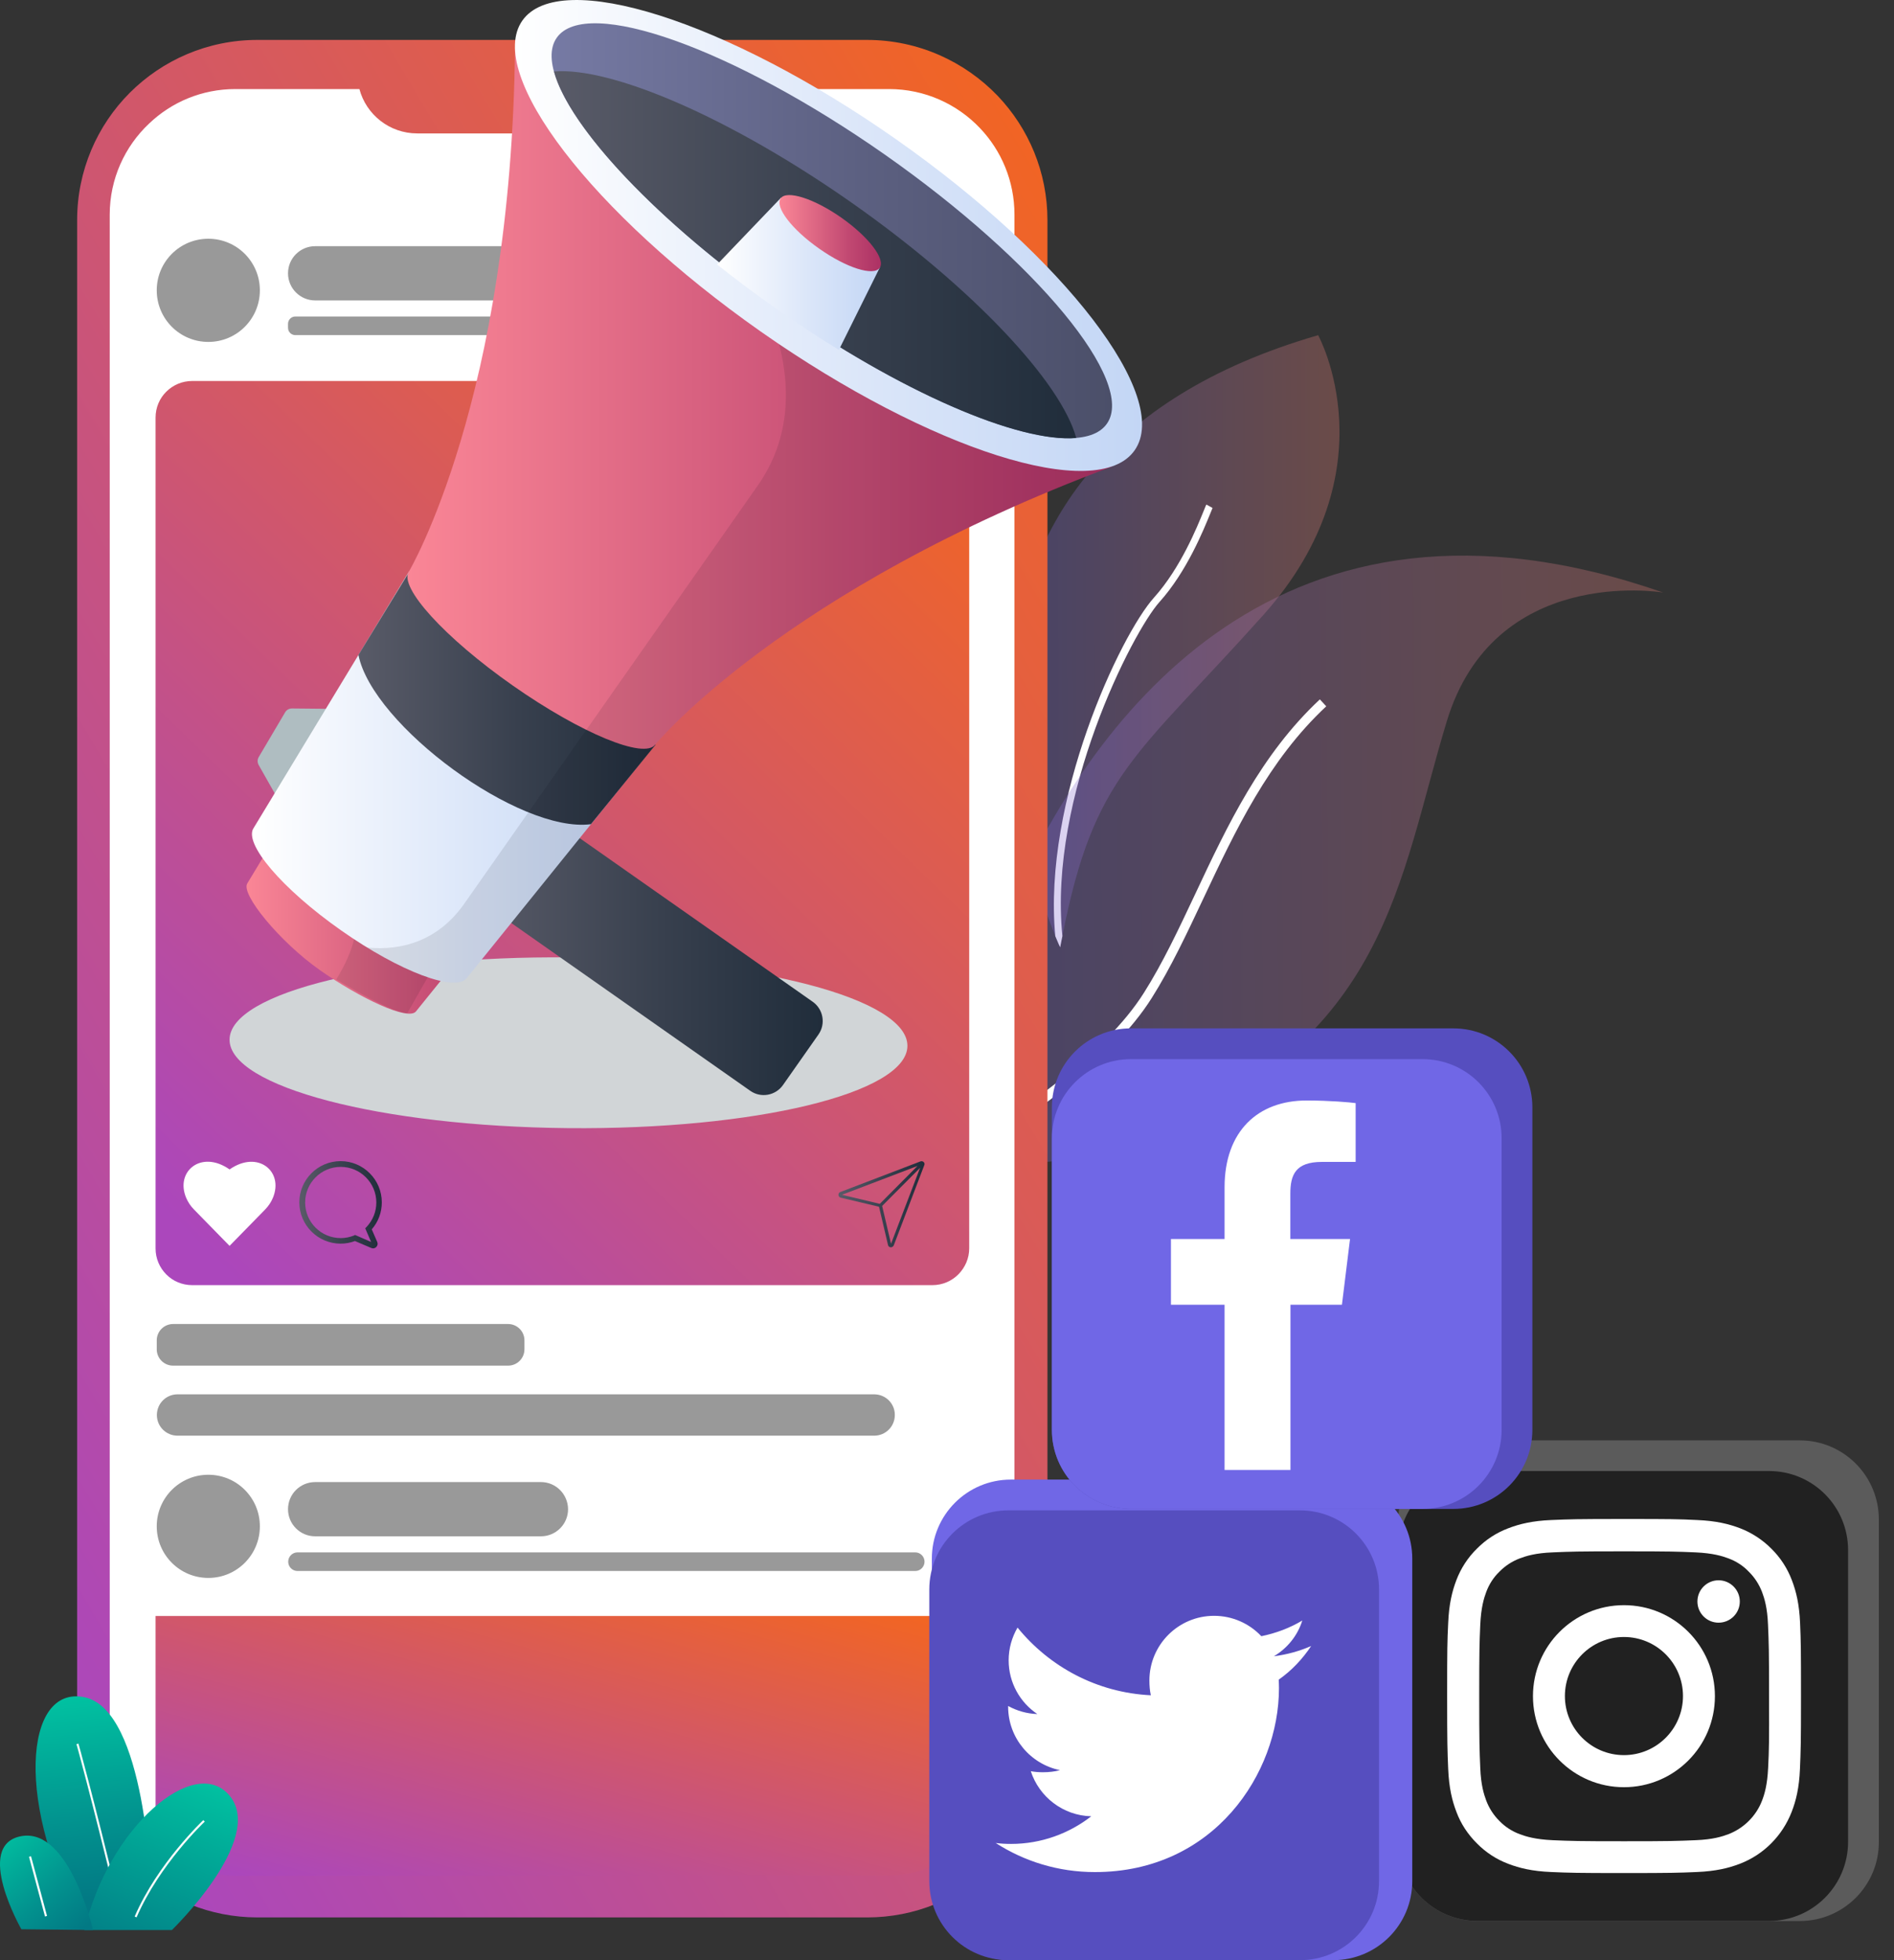
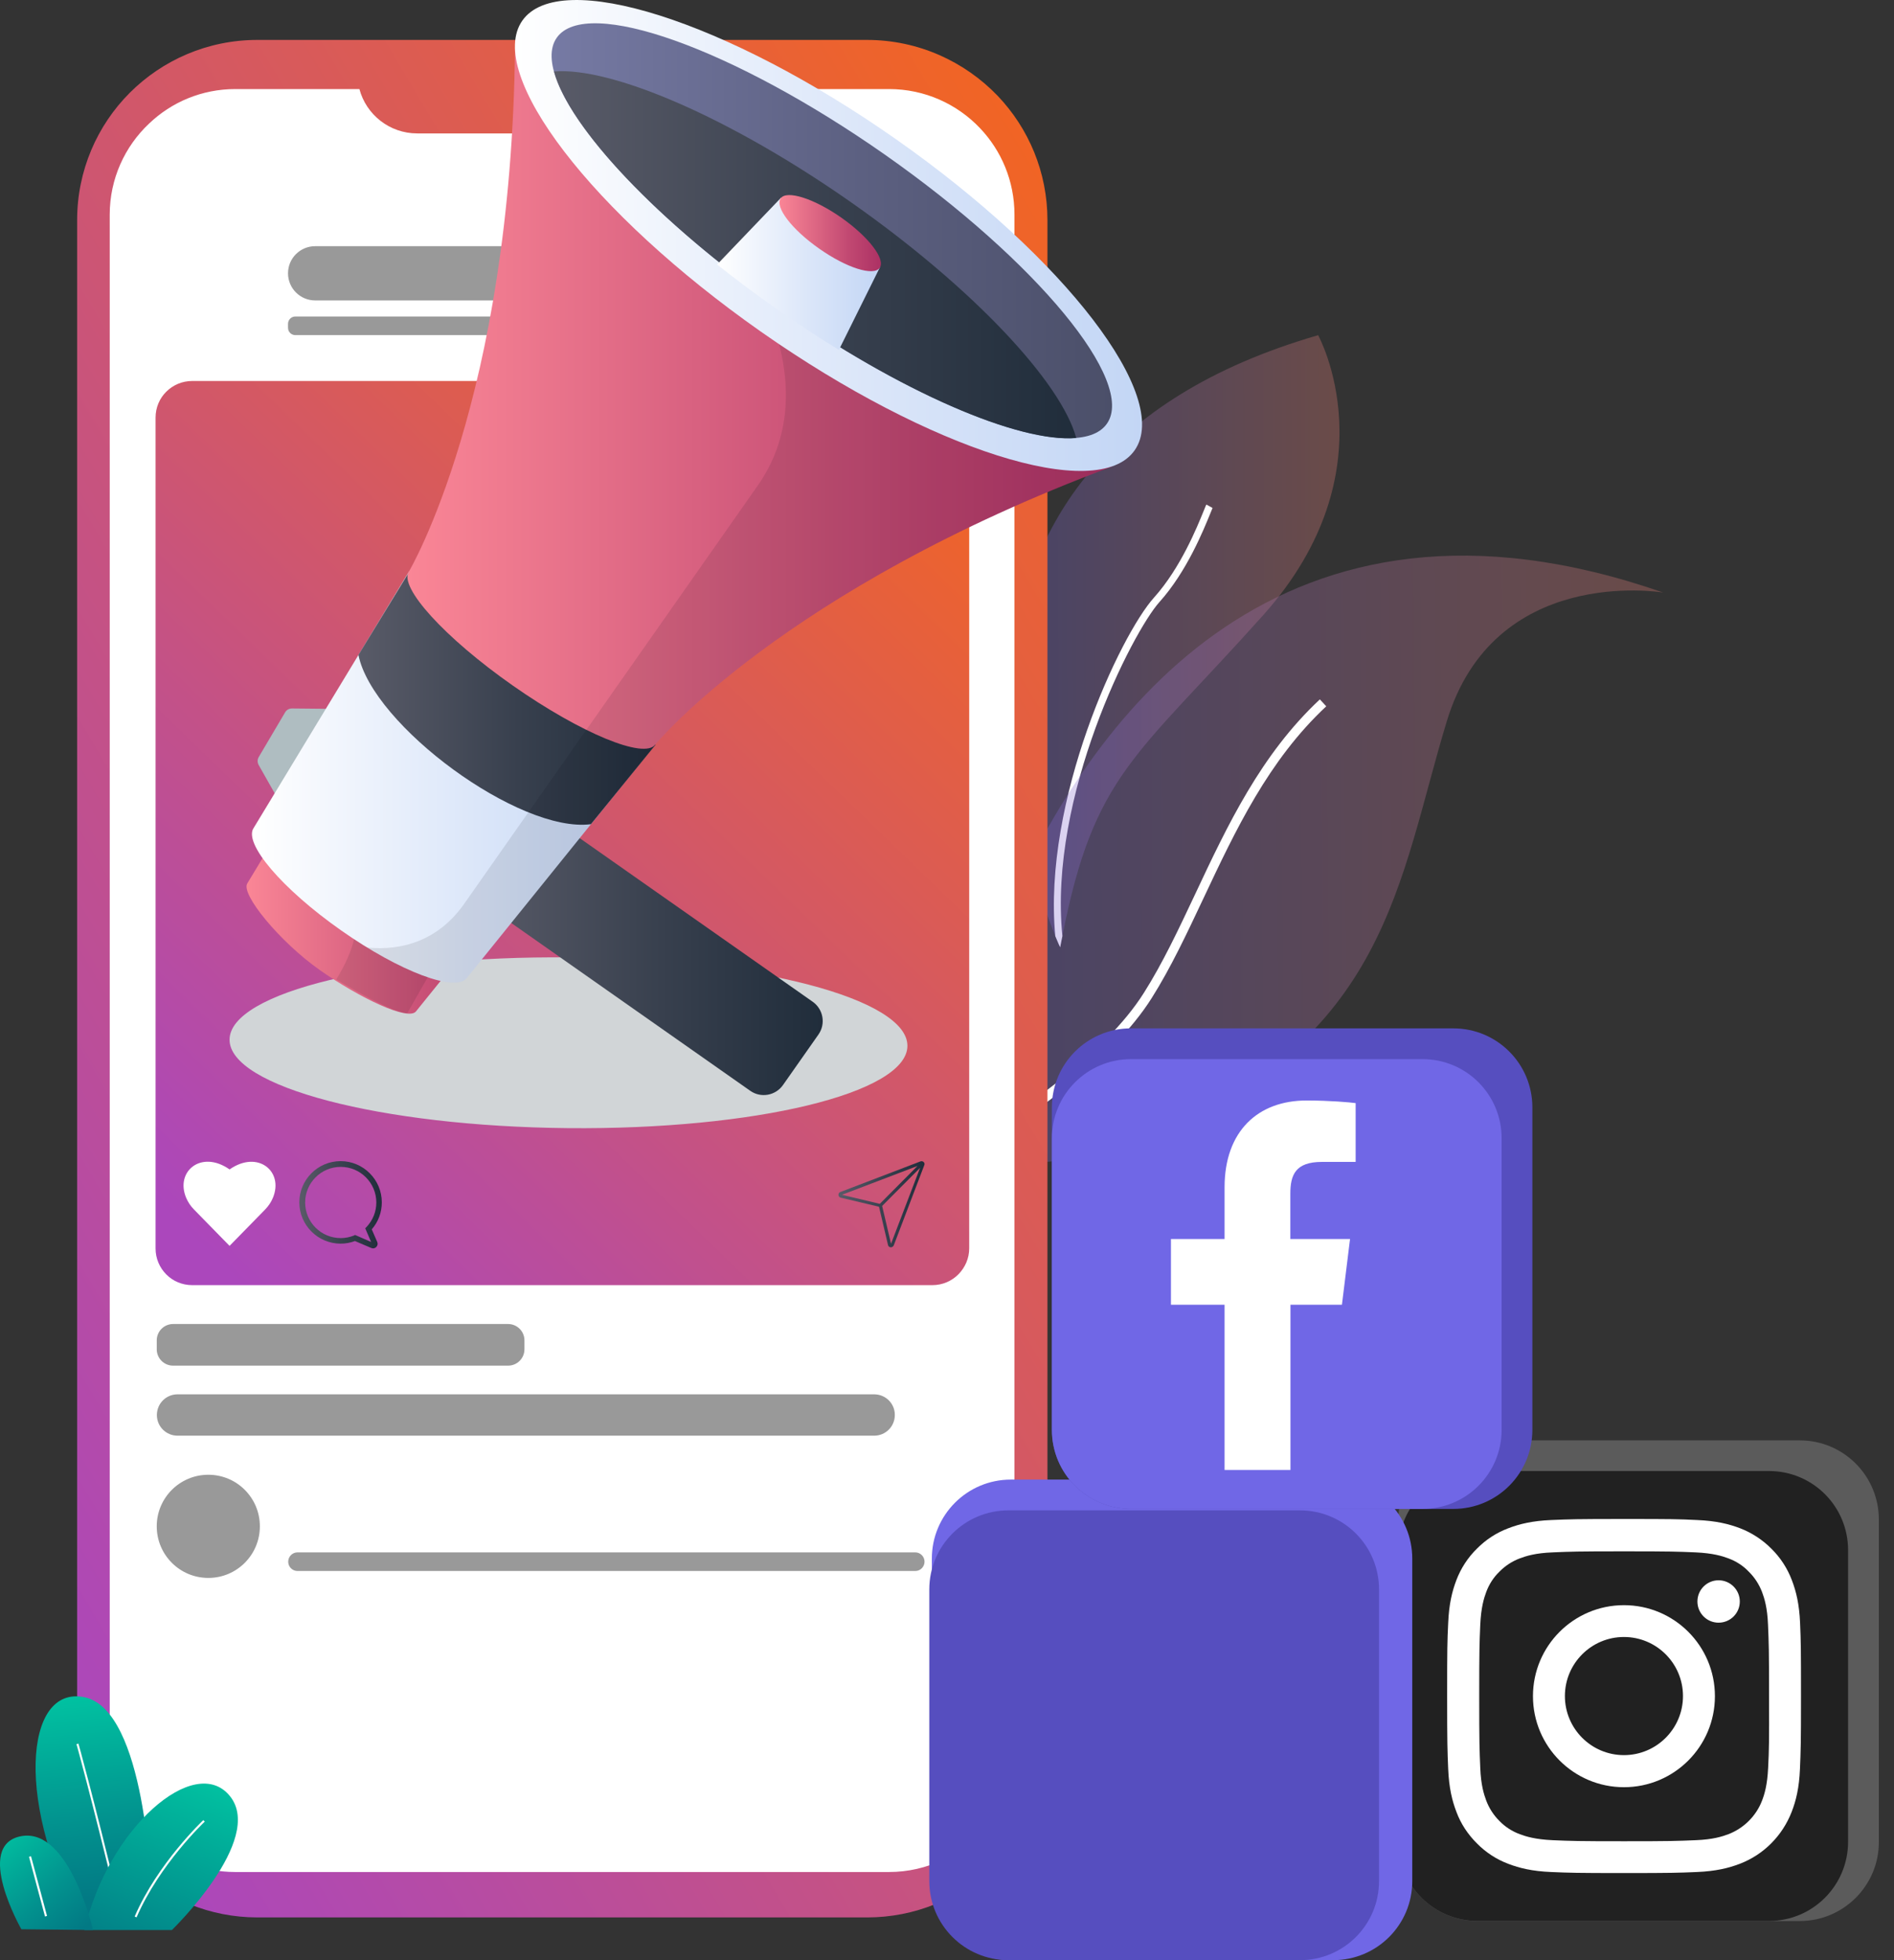
<svg xmlns="http://www.w3.org/2000/svg" width="29" height="30" viewBox="0 0 29 30" fill="none">
  <rect x="0" y="0" width="29" height="30" fill="#333333" stroke="none" />
  <path opacity="0.3" d="M16.159 14.327C16.201 14.431 16.229 14.492 16.233 14.498C16.245 14.44 16.255 14.381 16.267 14.327C16.752 11.846 17.397 11.588 19.34 9.417C21.324 7.199 20.183 5.13 20.183 5.13C13.531 7.052 15.707 13.219 16.159 14.327Z" fill="url(#paint0_linear_13192_18839)" />
  <path d="M16.158 14.327C16.2 14.431 16.229 14.492 16.233 14.498C16.244 14.44 16.255 14.381 16.267 14.327C16.05 12.183 17.345 9.668 17.752 9.215C18.173 8.748 18.431 8.104 18.53 7.862C18.546 7.822 18.562 7.784 18.566 7.774L18.471 7.722C18.463 7.736 18.453 7.764 18.429 7.822C18.333 8.058 18.079 8.69 17.672 9.143C17.155 9.716 15.962 12.243 16.158 14.327Z" fill="white" />
  <path opacity="0.3" d="M15.529 13.682C14.805 15.262 14.398 16.757 14.931 17.424C14.964 17.464 14.998 17.5 15.034 17.532C15.445 17.893 16.253 17.903 17.616 17.364C21.246 15.931 21.418 13.456 22.152 11.041C22.875 8.656 25.403 9.059 25.467 9.069C19.578 7.019 16.758 11.003 15.529 13.682Z" fill="url(#paint1_linear_13192_18839)" />
  <path d="M14.931 17.424C14.963 17.464 14.997 17.5 15.033 17.532C15.715 17.121 17.02 16.252 17.635 15.274C17.926 14.813 18.17 14.293 18.429 13.744C18.918 12.706 19.423 11.634 20.307 10.81L20.209 10.704C19.307 11.546 18.794 12.632 18.301 13.682C18.044 14.227 17.802 14.742 17.515 15.195C16.914 16.149 15.595 17.025 14.931 17.424Z" fill="white" />
  <path d="M13.274 0.611H3.941C3.179 0.611 2.488 0.92 1.988 1.419C1.489 1.918 1.181 2.609 1.181 3.371V26.587C1.181 27.378 1.513 28.092 2.049 28.595C2.544 29.06 3.209 29.346 3.943 29.346H13.276C14.009 29.346 14.675 29.062 15.17 28.595C15.703 28.092 16.038 27.378 16.038 26.587V3.371C16.038 2.633 15.749 1.964 15.278 1.469C14.773 0.942 14.061 0.611 13.274 0.611Z" fill="url(#paint2_linear_13192_18839)" />
  <path d="M13.613 1.363H11.715C11.61 1.754 11.254 2.042 10.829 2.042H6.389C5.964 2.042 5.607 1.754 5.503 1.363H3.604C3.091 1.363 2.626 1.563 2.282 1.892C1.911 2.241 1.68 2.738 1.68 3.285V26.729C1.68 27.26 1.895 27.741 2.243 28.088C2.592 28.436 3.071 28.651 3.602 28.651H13.611C14.2 28.651 14.727 28.386 15.08 27.968C15.363 27.633 15.533 27.2 15.533 26.727V3.285C15.533 2.772 15.333 2.305 15.004 1.96C14.655 1.593 14.16 1.363 13.613 1.363Z" fill="white" />
-   <path d="M13.555 28.707H3.765C3.408 28.723 3.121 28.653 2.903 28.559C2.556 28.41 2.382 28.204 2.382 28.204V24.733H14.838V28.204C14.838 28.204 14.673 28.378 14.373 28.523C14.162 28.623 13.887 28.707 13.555 28.707Z" fill="url(#paint3_linear_13192_18839)" />
  <path d="M7.78 20.264H2.65C2.512 20.264 2.4 20.376 2.4 20.514V20.651C2.4 20.789 2.512 20.901 2.65 20.901H7.78C7.918 20.901 8.03 20.789 8.03 20.651V20.514C8.03 20.376 7.918 20.264 7.78 20.264Z" fill="#999999" />
  <path d="M13.384 21.34H2.719C2.542 21.34 2.402 21.482 2.402 21.657C2.402 21.833 2.544 21.973 2.719 21.973H13.384C13.561 21.973 13.701 21.831 13.701 21.657C13.703 21.482 13.561 21.34 13.384 21.34Z" fill="#999999" />
-   <path d="M8.283 22.683H4.825C4.597 22.683 4.41 22.867 4.41 23.098C4.41 23.326 4.595 23.513 4.825 23.513H8.283C8.511 23.513 8.698 23.328 8.698 23.098C8.696 22.869 8.511 22.683 8.283 22.683Z" fill="#999999" />
  <path d="M14.014 23.759H4.555C4.477 23.759 4.413 23.823 4.413 23.902C4.413 23.98 4.477 24.044 4.555 24.044H14.014C14.092 24.044 14.156 23.98 14.156 23.902C14.156 23.823 14.092 23.759 14.014 23.759Z" fill="#999999" />
  <path d="M3.19 24.15C3.626 24.15 3.979 23.797 3.979 23.36C3.979 22.924 3.626 22.571 3.19 22.571C2.753 22.571 2.4 22.924 2.4 23.36C2.4 23.797 2.753 24.15 3.19 24.15Z" fill="#999999" />
  <path d="M8.283 3.768H4.825C4.597 3.768 4.41 3.952 4.41 4.183C4.41 4.411 4.595 4.598 4.825 4.598H8.283C8.511 4.598 8.698 4.413 8.698 4.183C8.696 3.952 8.511 3.768 8.283 3.768Z" fill="#999999" />
  <path d="M14.044 4.844H4.522C4.46 4.844 4.41 4.894 4.41 4.956V5.017C4.41 5.079 4.46 5.129 4.522 5.129H14.044C14.106 5.129 14.156 5.079 14.156 5.017V4.956C14.156 4.894 14.106 4.844 14.044 4.844Z" fill="#999999" />
-   <path d="M3.19 5.233C3.626 5.233 3.979 4.88 3.979 4.443C3.979 4.007 3.626 3.654 3.19 3.654C2.753 3.654 2.4 4.007 2.4 4.443C2.4 4.88 2.753 5.233 3.19 5.233Z" fill="#999999" />
  <path d="M14.276 19.669H2.943C2.789 19.669 2.646 19.607 2.546 19.505C2.444 19.402 2.382 19.262 2.382 19.108V6.392C2.382 6.237 2.444 6.095 2.546 5.995C2.648 5.893 2.789 5.831 2.943 5.831H14.276C14.423 5.831 14.557 5.887 14.657 5.979C14.77 6.081 14.84 6.229 14.84 6.392V19.106C14.84 19.26 14.777 19.398 14.677 19.501C14.575 19.605 14.433 19.669 14.276 19.669Z" fill="url(#paint4_linear_13192_18839)" />
  <path d="M14.14 17.783C14.129 17.773 14.11 17.769 14.094 17.775L12.866 18.244C12.85 18.25 12.838 18.266 12.838 18.284C12.836 18.306 12.852 18.326 12.872 18.33L13.459 18.469L13.597 19.056C13.601 19.076 13.619 19.09 13.641 19.09H13.643C13.661 19.088 13.675 19.078 13.684 19.062L14.152 17.833C14.161 17.815 14.155 17.795 14.14 17.783ZM12.892 18.286L14.048 17.845L13.471 18.425L12.892 18.286ZM13.643 19.036L13.507 18.457L14.088 17.873L13.643 19.036Z" fill="url(#paint5_linear_13192_18839)" />
  <path d="M4.178 18.334C4.349 17.93 3.95 17.595 3.515 17.898C3.08 17.593 2.679 17.93 2.851 18.334C2.88 18.401 2.92 18.461 2.97 18.511L3.515 19.068L4.06 18.511C4.11 18.459 4.15 18.401 4.178 18.334Z" fill="white" />
  <path d="M5.712 19.106C5.702 19.106 5.694 19.104 5.684 19.1L5.435 18.994C5.365 19.02 5.291 19.034 5.215 19.034C4.868 19.034 4.583 18.751 4.583 18.402C4.583 18.056 4.866 17.771 5.215 17.771C5.562 17.771 5.846 18.054 5.846 18.402C5.846 18.555 5.792 18.701 5.692 18.815L5.776 19.008C5.788 19.034 5.782 19.064 5.762 19.084C5.748 19.1 5.73 19.106 5.712 19.106ZM5.437 18.901L5.682 19.008L5.592 18.799L5.612 18.779C5.708 18.677 5.762 18.545 5.762 18.404C5.762 18.104 5.518 17.859 5.217 17.859C4.916 17.859 4.672 18.104 4.672 18.404C4.672 18.705 4.916 18.949 5.217 18.949C5.287 18.949 5.357 18.935 5.421 18.909L5.437 18.901Z" fill="url(#paint6_linear_13192_18839)" />
  <path d="M13.894 16.009C13.901 15.287 11.583 14.68 8.717 14.653C5.851 14.625 3.522 15.188 3.515 15.91C3.508 16.631 5.826 17.238 8.692 17.266C11.558 17.293 13.887 16.731 13.894 16.009Z" fill="#D1D5D7" />
  <path fill-rule="evenodd" clip-rule="evenodd" d="M7.848 12.546L7.304 13.32C7.19 13.482 7.23 13.706 7.393 13.821L11.488 16.695C11.65 16.809 11.875 16.769 11.989 16.606L12.532 15.833C12.646 15.67 12.606 15.446 12.444 15.332L8.349 12.458C8.186 12.346 7.962 12.384 7.848 12.546Z" fill="url(#paint7_linear_13192_18839)" />
  <path fill-rule="evenodd" clip-rule="evenodd" d="M4.883 11.668C4.993 11.456 5.102 11.244 5.212 11.031C5.232 10.991 5.232 10.947 5.208 10.909C5.186 10.871 5.146 10.849 5.102 10.849L4.472 10.843C4.426 10.843 4.386 10.865 4.364 10.905L3.963 11.584C3.939 11.624 3.939 11.668 3.961 11.709L4.272 12.258C4.294 12.296 4.332 12.32 4.376 12.322C4.42 12.324 4.46 12.304 4.484 12.266C4.619 12.065 4.751 11.867 4.883 11.668Z" fill="#AFBDC1" />
  <path fill-rule="evenodd" clip-rule="evenodd" d="M3.788 13.518C3.676 13.676 4.282 14.414 4.897 14.847C5.512 15.277 6.26 15.634 6.372 15.476L8.337 13.043L6.693 12.141L5.406 10.844L3.788 13.518Z" fill="url(#paint8_linear_13192_18839)" />
  <path opacity="0.1" fill-rule="evenodd" clip-rule="evenodd" d="M5.149 14.991C5.632 15.276 6.082 15.514 6.238 15.504L6.823 14.476C6.464 14.198 6.067 13.921 6.067 13.921L5.22 13.861C5.222 13.859 5.755 13.989 5.149 14.991Z" fill="#05090B" />
-   <path fill-rule="evenodd" clip-rule="evenodd" d="M3.885 12.67C3.72 12.903 4.32 13.606 5.222 14.239C6.124 14.873 6.987 15.197 7.152 14.963L10.034 11.393L8.148 10.071L6.262 8.748L3.885 12.67Z" fill="url(#paint9_linear_13192_18839)" />
+   <path fill-rule="evenodd" clip-rule="evenodd" d="M3.885 12.67C3.72 12.903 4.32 13.606 5.222 14.239C6.124 14.873 6.987 15.197 7.152 14.963L10.034 11.393L8.148 10.071L6.262 8.748L3.885 12.67" fill="url(#paint9_linear_13192_18839)" />
  <path fill-rule="evenodd" clip-rule="evenodd" d="M10.038 11.398L9.048 12.614C7.956 12.757 5.703 11.101 5.488 10.023L6.308 8.682L10.038 11.398Z" fill="url(#paint10_linear_13192_18839)" />
  <path opacity="0.1" fill-rule="evenodd" clip-rule="evenodd" d="M5.621 14.502C6.366 14.957 7.012 15.163 7.152 14.963L10.034 11.393L9.221 10.822L7.108 13.832C6.715 14.392 6.16 14.556 5.621 14.502Z" fill="#05090B" />
  <path fill-rule="evenodd" clip-rule="evenodd" d="M6.262 8.746C6.262 8.746 7.827 6.107 7.886 0.726L12.744 3.521L17.026 7.141C11.985 9.023 10.034 11.394 10.034 11.394C9.87 11.626 8.894 11.223 7.851 10.492C6.809 9.762 6.098 8.981 6.262 8.746Z" fill="url(#paint11_linear_13192_18839)" />
  <path opacity="0.1" fill-rule="evenodd" clip-rule="evenodd" d="M12.358 3.299L12.744 3.522L17.026 7.141C11.985 9.023 10.034 11.394 10.034 11.394C9.934 11.538 9.521 11.44 8.978 11.171L11.602 7.432C12.941 5.524 10.732 3.059 10.732 3.059C10.732 3.059 11.387 3.151 12.358 3.299Z" fill="#05090B" />
  <path fill-rule="evenodd" clip-rule="evenodd" d="M7.998 0.315C7.427 1.128 9.062 3.261 11.652 5.077C14.242 6.892 16.804 7.706 17.373 6.892C17.944 6.079 16.309 3.946 13.719 2.131C11.131 0.315 8.569 -0.497 7.998 0.315Z" fill="url(#paint12_linear_13192_18839)" />
  <path fill-rule="evenodd" clip-rule="evenodd" d="M8.525 0.577C8.074 1.219 9.595 3.062 11.921 4.694C14.246 6.325 16.497 7.129 16.948 6.485C17.399 5.844 15.877 4 13.552 2.369C11.227 0.74 8.976 -0.064 8.525 0.577Z" fill="url(#paint13_linear_13192_18839)" />
  <path fill-rule="evenodd" clip-rule="evenodd" d="M8.483 1.094C8.713 1.946 10.058 3.389 11.923 4.696C13.785 6.003 15.599 6.778 16.479 6.704C16.248 5.852 14.901 4.409 13.041 3.103C11.177 1.796 9.363 1.022 8.483 1.094Z" fill="url(#paint14_linear_13192_18839)" />
  <path fill-rule="evenodd" clip-rule="evenodd" d="M12.845 5.355L13.474 4.089L12.716 3.557L11.959 3.026L10.98 4.048C11.267 4.277 11.572 4.505 11.893 4.73C12.215 4.956 12.532 5.165 12.845 5.355Z" fill="url(#paint15_linear_13192_18839)" />
  <path fill-rule="evenodd" clip-rule="evenodd" d="M11.953 3.036C11.861 3.169 12.125 3.513 12.544 3.806C12.963 4.101 13.376 4.231 13.47 4.099C13.562 3.966 13.298 3.622 12.879 3.329C12.46 3.036 12.045 2.906 11.953 3.036Z" fill="url(#paint16_linear_13192_18839)" />
  <path fill-rule="evenodd" clip-rule="evenodd" d="M27.558 29.401H22.623C21.953 29.401 21.412 28.859 21.412 28.19V23.256C21.412 22.587 21.953 22.045 22.623 22.045H27.558C28.227 22.045 28.768 22.587 28.768 23.256V28.19C28.77 28.857 28.227 29.401 27.558 29.401Z" fill="#5B5B5B" />
  <path fill-rule="evenodd" clip-rule="evenodd" d="M27.087 29.4H22.623C21.953 29.4 21.412 28.859 21.412 28.19V23.725C21.412 23.055 21.953 22.514 22.623 22.514H27.087C27.756 22.514 28.297 23.055 28.297 23.725V28.188C28.297 28.857 27.756 29.4 27.087 29.4Z" fill="#212121" />
  <path d="M27.562 24.841C27.55 24.553 27.502 24.356 27.436 24.184C27.367 24.002 27.261 23.839 27.123 23.703C26.986 23.565 26.822 23.459 26.644 23.39C26.471 23.324 26.275 23.276 25.986 23.264C25.696 23.25 25.603 23.248 24.868 23.248C24.132 23.248 24.04 23.252 23.751 23.264C23.463 23.276 23.266 23.324 23.094 23.39C22.911 23.459 22.749 23.565 22.613 23.703C22.474 23.839 22.368 24.004 22.3 24.182C22.234 24.354 22.186 24.551 22.174 24.839C22.16 25.13 22.158 25.222 22.158 25.958C22.158 26.693 22.162 26.785 22.174 27.074C22.186 27.363 22.234 27.559 22.3 27.731C22.368 27.914 22.476 28.076 22.613 28.212C22.749 28.351 22.913 28.457 23.092 28.525C23.264 28.591 23.461 28.639 23.749 28.651C24.038 28.663 24.13 28.667 24.866 28.667C25.601 28.667 25.694 28.663 25.982 28.651C26.271 28.639 26.467 28.591 26.64 28.525C27.005 28.385 27.291 28.096 27.433 27.731C27.5 27.559 27.548 27.363 27.56 27.074C27.572 26.785 27.576 26.693 27.576 25.958C27.576 25.222 27.574 25.13 27.562 24.841ZM27.073 27.054C27.061 27.318 27.017 27.461 26.98 27.557C26.89 27.793 26.702 27.98 26.465 28.072C26.369 28.108 26.227 28.154 25.962 28.164C25.676 28.176 25.591 28.18 24.868 28.18C24.144 28.18 24.058 28.176 23.773 28.164C23.509 28.152 23.366 28.108 23.27 28.072C23.152 28.028 23.046 27.96 22.959 27.87C22.869 27.781 22.801 27.675 22.757 27.559C22.721 27.463 22.675 27.32 22.665 27.056C22.653 26.769 22.649 26.685 22.649 25.962C22.649 25.238 22.653 25.152 22.665 24.867C22.677 24.603 22.721 24.46 22.757 24.364C22.801 24.246 22.869 24.14 22.959 24.054C23.048 23.963 23.154 23.895 23.27 23.851C23.366 23.815 23.509 23.769 23.773 23.759C24.06 23.747 24.144 23.743 24.868 23.743C25.591 23.743 25.678 23.747 25.962 23.759C26.227 23.771 26.369 23.815 26.465 23.851C26.584 23.895 26.69 23.963 26.776 24.054C26.866 24.142 26.934 24.248 26.979 24.364C27.015 24.46 27.061 24.603 27.071 24.867C27.083 25.154 27.087 25.238 27.087 25.962C27.089 26.683 27.087 26.767 27.073 27.054Z" fill="white" />
  <path d="M24.865 24.567C24.096 24.567 23.472 25.19 23.472 25.96C23.472 26.729 24.096 27.353 24.865 27.353C25.635 27.353 26.258 26.729 26.258 25.96C26.258 25.19 25.635 24.567 24.865 24.567ZM24.865 26.862C24.366 26.862 23.961 26.457 23.961 25.958C23.961 25.459 24.366 25.054 24.865 25.054C25.364 25.054 25.769 25.459 25.769 25.958C25.769 26.457 25.364 26.862 24.865 26.862Z" fill="white" />
  <path d="M26.639 24.511C26.639 24.691 26.493 24.835 26.314 24.835C26.134 24.835 25.99 24.689 25.99 24.511C25.99 24.33 26.136 24.186 26.314 24.186C26.493 24.186 26.639 24.332 26.639 24.511Z" fill="white" />
  <path fill-rule="evenodd" clip-rule="evenodd" d="M15.478 30H20.413C21.083 30 21.624 29.459 21.624 28.79V23.855C21.624 23.186 21.083 22.645 20.413 22.645H15.478C14.809 22.645 14.268 23.186 14.268 23.855V28.79C14.268 29.459 14.809 30 15.478 30Z" fill="#7067E6" />
  <path fill-rule="evenodd" clip-rule="evenodd" d="M15.44 30H19.904C20.574 30 21.115 29.459 21.115 28.79V24.327C21.115 23.657 20.574 23.116 19.904 23.116H15.44C14.771 23.116 14.229 23.657 14.229 24.327V28.79C14.229 29.459 14.771 30 15.44 30Z" fill="#564EBF" />
-   <path d="M20.076 25.192C19.896 25.271 19.706 25.323 19.505 25.349C19.71 25.227 19.868 25.034 19.94 24.802C19.75 24.916 19.537 24.996 19.313 25.042C19.13 24.848 18.872 24.73 18.589 24.73C18.042 24.73 17.599 25.174 17.599 25.72C17.599 25.798 17.605 25.874 17.621 25.946C16.797 25.906 16.069 25.511 15.58 24.91C15.494 25.058 15.444 25.229 15.444 25.411C15.444 25.754 15.62 26.058 15.883 26.233C15.725 26.229 15.568 26.183 15.436 26.11C15.436 26.114 15.436 26.116 15.436 26.12C15.436 26.601 15.779 27 16.23 27.092C16.15 27.114 16.061 27.124 15.971 27.124C15.907 27.124 15.843 27.12 15.783 27.108C15.911 27.501 16.276 27.788 16.709 27.798C16.372 28.06 15.945 28.221 15.482 28.221C15.4 28.221 15.324 28.217 15.246 28.207C15.685 28.489 16.204 28.652 16.765 28.652C18.587 28.652 19.583 27.142 19.583 25.836C19.583 25.792 19.581 25.75 19.579 25.707C19.778 25.567 19.942 25.393 20.076 25.192Z" fill="white" />
  <path fill-rule="evenodd" clip-rule="evenodd" d="M22.252 23.094H17.317C16.648 23.094 16.106 22.553 16.106 21.883V16.949C16.106 16.28 16.648 15.739 17.317 15.739H22.252C22.922 15.739 23.463 16.28 23.463 16.949V21.883C23.463 22.553 22.922 23.094 22.252 23.094Z" fill="#564EBF" />
  <path fill-rule="evenodd" clip-rule="evenodd" d="M21.781 23.094H17.317C16.648 23.094 16.106 22.553 16.106 21.884V17.421C16.106 16.751 16.648 16.21 17.317 16.21H21.781C22.451 16.21 22.992 16.751 22.992 17.421V21.884C22.992 22.553 22.451 23.094 21.781 23.094Z" fill="#7067E6" />
  <path d="M20.24 17.783H20.757V16.883C20.669 16.871 20.362 16.843 20.005 16.843C19.262 16.843 18.75 17.312 18.75 18.172V18.963H17.929V19.969H18.75V22.498H19.759V19.969H20.547L20.671 18.963H19.757V18.27C19.757 17.981 19.835 17.783 20.24 17.783Z" fill="white" />
  <path d="M2.31 28.892C2.31 28.892 2.234 26.178 1.297 25.977C0.361 25.777 0.229 27.669 1.297 29.541L2.31 28.892Z" fill="url(#paint17_linear_13192_18839)" />
  <path d="M1.81 29.205C1.363 27.373 1.173 26.7 1.171 26.694L1.201 26.686C1.203 26.692 1.395 27.367 1.84 29.199L1.81 29.205Z" fill="white" />
  <path d="M2.632 29.539C2.632 29.539 4.057 28.158 3.522 27.491C2.987 26.823 1.652 27.98 1.295 29.539H2.632Z" fill="url(#paint18_linear_13192_18839)" />
  <path d="M2.091 29.345L2.062 29.332C2.415 28.515 3.107 27.863 3.113 27.857L3.135 27.88C3.127 27.887 2.441 28.535 2.091 29.345Z" fill="white" />
  <path d="M1.425 29.539C1.425 29.539 1.063 27.97 0.327 28.102C-0.409 28.236 0.327 29.527 0.327 29.527L1.425 29.539Z" fill="url(#paint19_linear_13192_18839)" />
  <path d="M0.475 28.41L0.444 28.418L0.689 29.332L0.72 29.323L0.475 28.41Z" fill="white" />
  <defs>
    <linearGradient id="paint0_linear_13192_18839" x1="15.204" y1="10.182" x2="20.503" y2="10.164" gradientUnits="userSpaceOnUse">
      <stop stop-color="#7067E6" />
      <stop offset="1" stop-color="#EB837A" />
    </linearGradient>
    <linearGradient id="paint1_linear_13192_18839" x1="14.145" y1="13.511" x2="25.452" y2="13.43" gradientUnits="userSpaceOnUse">
      <stop stop-color="#7067E6" />
      <stop offset="1" stop-color="#EB837A" />
    </linearGradient>
    <linearGradient id="paint2_linear_13192_18839" x1="14.28" y1="-1.051" x2="-7.608" y2="11.951" gradientUnits="userSpaceOnUse">
      <stop stop-color="#F26522" />
      <stop offset="1" stop-color="#AB47BC" />
    </linearGradient>
    <linearGradient id="paint3_linear_13192_18839" x1="13.364" y1="24.503" x2="11.585" y2="30.907" gradientUnits="userSpaceOnUse">
      <stop stop-color="#F26522" />
      <stop offset="1" stop-color="#AB47BC" />
    </linearGradient>
    <linearGradient id="paint4_linear_13192_18839" x1="13.366" y1="5.03" x2="1.369" y2="17.438" gradientUnits="userSpaceOnUse">
      <stop stop-color="#F26522" />
      <stop offset="1" stop-color="#AB47BC" />
    </linearGradient>
    <linearGradient id="paint5_linear_13192_18839" x1="12.838" y1="18.431" x2="14.156" y2="18.431" gradientUnits="userSpaceOnUse">
      <stop stop-color="#595B68" />
      <stop offset="0.538" stop-color="#38404E" />
      <stop offset="1" stop-color="#202D3B" />
    </linearGradient>
    <linearGradient id="paint6_linear_13192_18839" x1="4.585" y1="18.439" x2="5.847" y2="18.439" gradientUnits="userSpaceOnUse">
      <stop stop-color="#595B68" />
      <stop offset="0.538" stop-color="#38404E" />
      <stop offset="1" stop-color="#202D3B" />
    </linearGradient>
    <linearGradient id="paint7_linear_13192_18839" x1="7.24" y1="14.576" x2="12.597" y2="14.576" gradientUnits="userSpaceOnUse">
      <stop stop-color="#595B68" />
      <stop offset="0.538" stop-color="#38404E" />
      <stop offset="1" stop-color="#202D3B" />
    </linearGradient>
    <linearGradient id="paint8_linear_13192_18839" x1="3.775" y1="13.177" x2="8.339" y2="13.177" gradientUnits="userSpaceOnUse">
      <stop stop-color="#FA8696" />
      <stop offset="0.677" stop-color="#C24972" />
      <stop offset="1" stop-color="#AC3164" />
    </linearGradient>
    <linearGradient id="paint9_linear_13192_18839" x1="3.857" y1="11.893" x2="10.033" y2="11.893" gradientUnits="userSpaceOnUse">
      <stop stop-color="white" />
      <stop offset="0.559" stop-color="#DBE6F9" />
      <stop offset="1" stop-color="#C3D6F5" />
    </linearGradient>
    <linearGradient id="paint10_linear_13192_18839" x1="5.488" y1="10.653" x2="10.038" y2="10.653" gradientUnits="userSpaceOnUse">
      <stop stop-color="#595B68" />
      <stop offset="0.538" stop-color="#38404E" />
      <stop offset="1" stop-color="#202D3B" />
    </linearGradient>
    <linearGradient id="paint11_linear_13192_18839" x1="6.238" y1="6.093" x2="17.026" y2="6.093" gradientUnits="userSpaceOnUse">
      <stop stop-color="#FA8696" />
      <stop offset="0.677" stop-color="#C24972" />
      <stop offset="1" stop-color="#AC3164" />
    </linearGradient>
    <linearGradient id="paint12_linear_13192_18839" x1="7.884" y1="3.605" x2="17.487" y2="3.605" gradientUnits="userSpaceOnUse">
      <stop stop-color="white" />
      <stop offset="0.559" stop-color="#DBE6F9" />
      <stop offset="1" stop-color="#C3D6F5" />
    </linearGradient>
    <linearGradient id="paint13_linear_13192_18839" x1="8.447" y1="3.533" x2="17.026" y2="3.533" gradientUnits="userSpaceOnUse">
      <stop stop-color="#767AA4" />
      <stop offset="0.552" stop-color="#5C6081" />
      <stop offset="1" stop-color="#4B4F69" />
    </linearGradient>
    <linearGradient id="paint14_linear_13192_18839" x1="8.482" y1="3.899" x2="16.477" y2="3.899" gradientUnits="userSpaceOnUse">
      <stop stop-color="#595B68" />
      <stop offset="0.538" stop-color="#38404E" />
      <stop offset="1" stop-color="#202D3B" />
    </linearGradient>
    <linearGradient id="paint15_linear_13192_18839" x1="10.983" y1="4.191" x2="13.475" y2="4.191" gradientUnits="userSpaceOnUse">
      <stop stop-color="white" />
      <stop offset="0.559" stop-color="#DBE6F9" />
      <stop offset="1" stop-color="#C3D6F5" />
    </linearGradient>
    <linearGradient id="paint16_linear_13192_18839" x1="11.934" y1="3.569" x2="13.487" y2="3.569" gradientUnits="userSpaceOnUse">
      <stop stop-color="#FA8696" />
      <stop offset="0.677" stop-color="#C24972" />
      <stop offset="1" stop-color="#AC3164" />
    </linearGradient>
    <linearGradient id="paint17_linear_13192_18839" x1="1.133" y1="24.954" x2="1.534" y2="29.073" gradientUnits="userSpaceOnUse">
      <stop stop-color="#00DCAC" />
      <stop offset="0.124" stop-color="#00CEA6" />
      <stop offset="0.718" stop-color="#02918E" />
      <stop offset="1" stop-color="#027984" />
    </linearGradient>
    <linearGradient id="paint18_linear_13192_18839" x1="3.498" y1="26.156" x2="1.894" y2="30.168" gradientUnits="userSpaceOnUse">
      <stop stop-color="#00DCAC" />
      <stop offset="0.401" stop-color="#01B39B" />
      <stop offset="1" stop-color="#027984" />
    </linearGradient>
    <linearGradient id="paint19_linear_13192_18839" x1="-0.478" y1="27.607" x2="1.154" y2="29.613" gradientUnits="userSpaceOnUse">
      <stop stop-color="#00DCAC" />
      <stop offset="0.124" stop-color="#00CEA6" />
      <stop offset="0.718" stop-color="#02918E" />
      <stop offset="1" stop-color="#027984" />
    </linearGradient>
  </defs>
</svg>